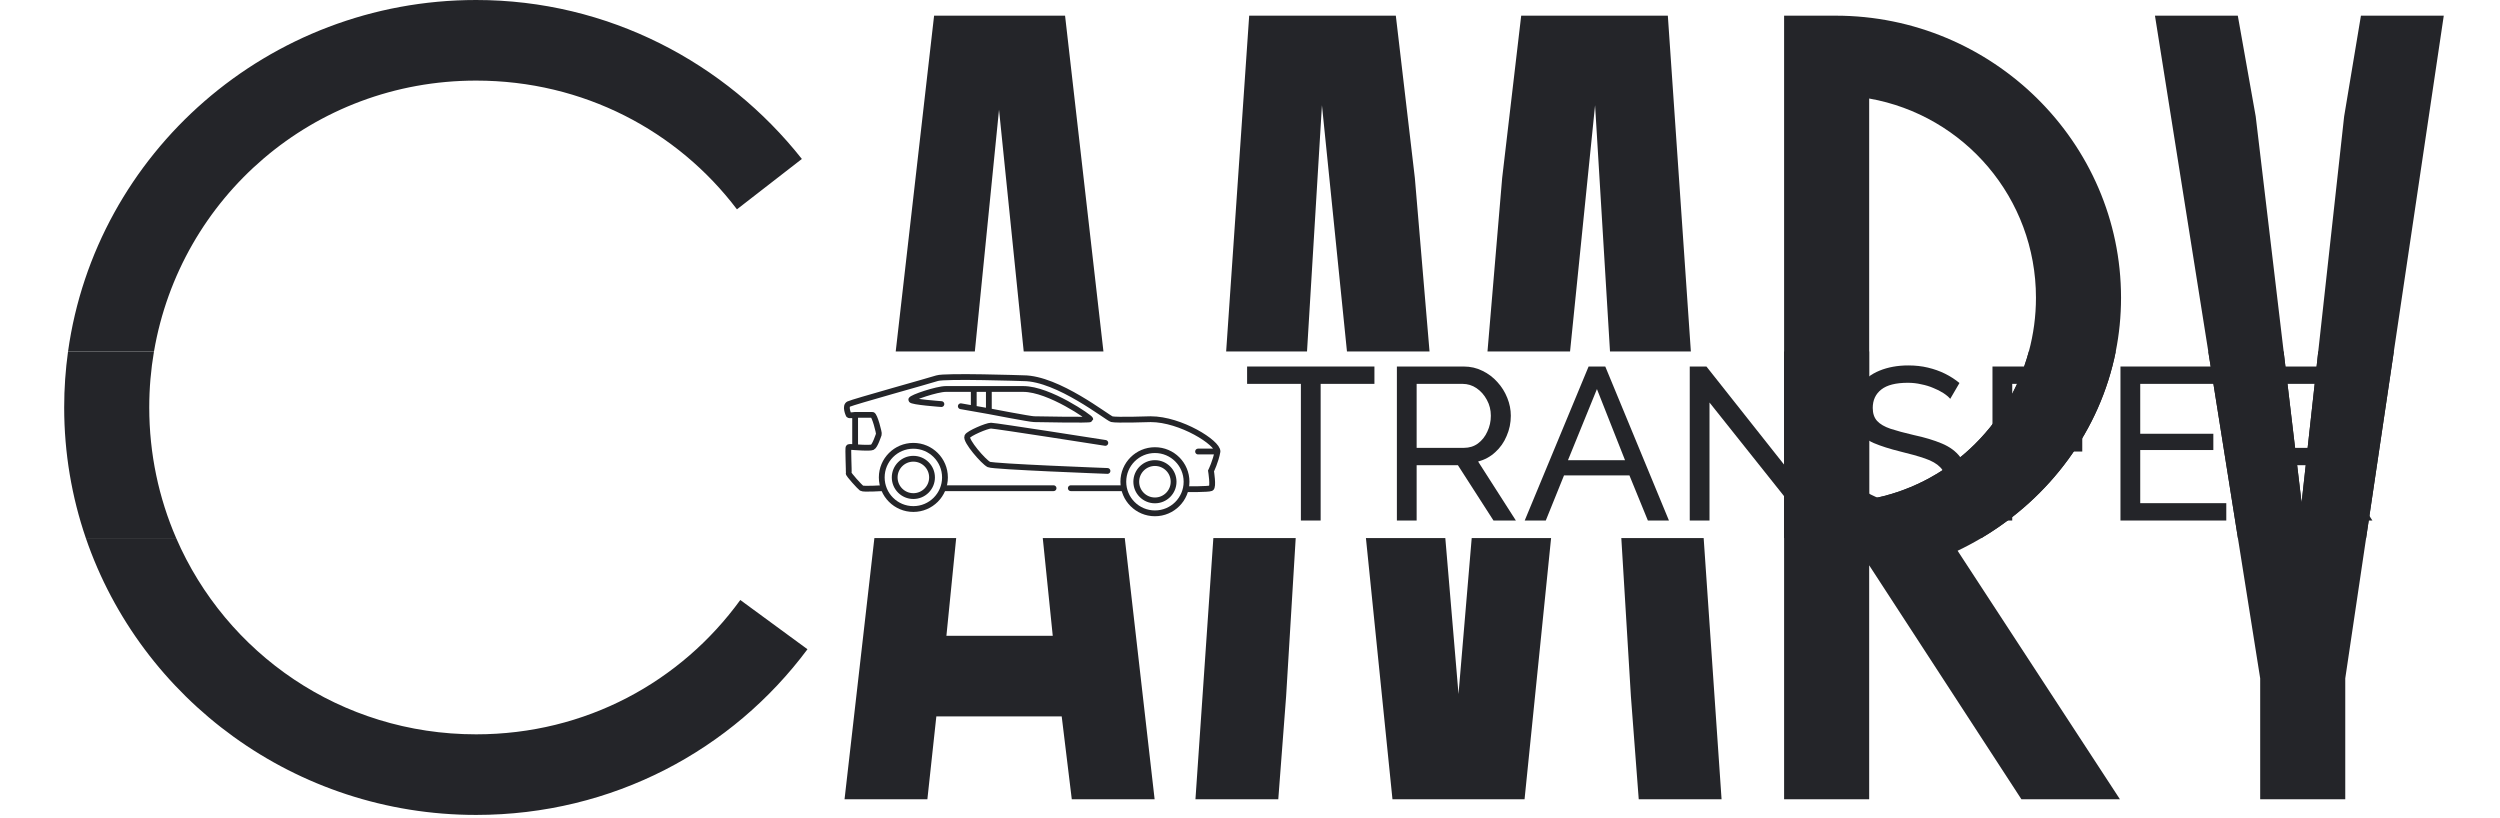
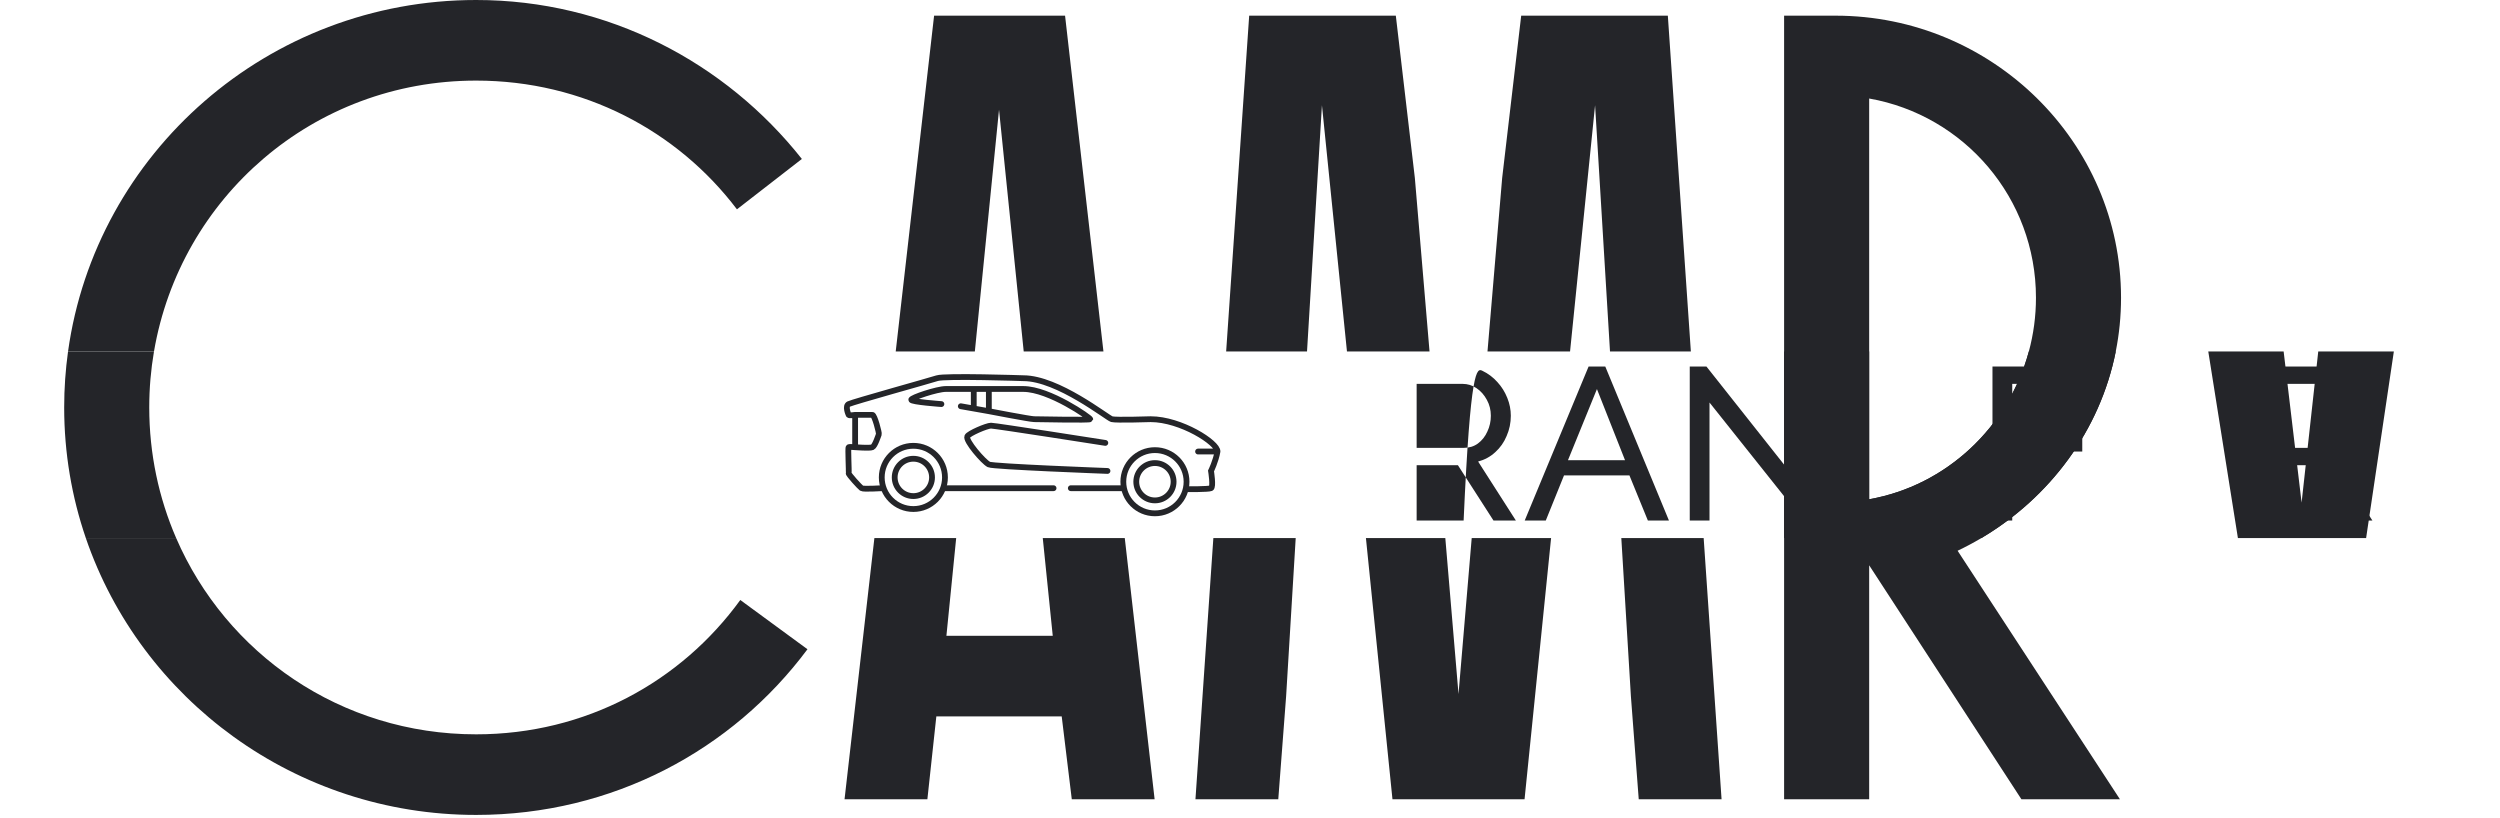
<svg xmlns="http://www.w3.org/2000/svg" width="431" height="141" viewBox="0 0 431 141" fill="none">
  <path d="M307.579 137.791V92.761V60.597V2.702H316.456C343.474 2.702 365.667 24.509 365.667 51.334C365.667 54.508 365.354 57.605 364.756 60.597C362.029 74.26 353.382 85.771 341.592 92.761C340.264 93.549 338.895 94.279 337.491 94.949L365.474 137.791H348.491L322.245 97.457V137.791H307.579ZM351 51.334C351 34.158 338.649 19.878 322.245 16.983V60.597V86.071C335.598 83.715 346.266 73.558 349.772 60.597C350.573 57.636 351 54.528 351 51.334Z" fill="#242529" />
-   <path d="M389.656 137.791V116.949L385.815 92.761L380.708 60.597L371.515 2.702H385.796L388.884 20.07L393.7 60.597L396.796 86.65L399.666 60.597L404.13 20.07L407.025 2.702H421.306L412.699 60.597L407.918 92.761L404.323 116.949V137.791H389.656Z" fill="#242529" />
  <path fill-rule="evenodd" clip-rule="evenodd" d="M127.627 103.44L139.207 111.931C126.277 129.3 105.627 140.493 82.083 140.493C50.86 140.493 24.295 120.512 14.796 92.761H30.369C38.986 112.659 58.725 126.598 82.083 126.598C100.996 126.598 117.399 117.528 127.627 103.44ZM168.063 60.597H154.421L161.038 2.702H183.617L190.234 60.597H176.488L172.231 18.913L168.063 60.597ZM209.183 92.761L206.096 137.791H220.376L221.727 120.037L223.38 92.761H209.183ZM215.359 2.702L211.389 60.597H225.33L227.903 18.141L232.217 60.597H246.451L243.921 30.685L240.64 2.702H215.359ZM249.172 92.761H235.485L240.061 137.791H262.833L267.409 92.761H253.722L251.447 119.651L249.172 92.761ZM281.167 120.037L279.514 92.761H293.711L296.798 137.791H282.518L281.167 120.037ZM407.918 92.761H385.815L380.708 60.597H393.7L396.796 86.65L399.666 60.597H412.699L407.918 92.761ZM364.756 60.597C362.029 74.26 353.382 85.771 341.592 92.761H307.579V60.597H322.245V86.071C335.598 83.715 346.266 73.558 349.772 60.597H364.756ZM277.564 60.597H291.505L287.535 2.702H262.254L258.973 30.685L256.443 60.597H270.677L274.991 18.141L277.564 60.597ZM193.91 92.761H179.773L181.494 109.616H163.161L164.846 92.761H150.745L145.599 137.791H159.88L161.424 123.51H183.038L184.775 137.791H199.056L193.91 92.761ZM82.083 13.895C53.956 13.895 31.075 34.107 26.547 60.597H11.73C16.491 26.371 46.213 0 82.083 0C104.855 0 125.119 10.807 138.242 27.404L127.049 36.088C116.82 22.579 100.61 13.895 82.083 13.895Z" fill="#242529" />
  <path d="M11.73 60.597C11.291 63.752 11.065 66.973 11.065 70.247C11.065 78.121 12.377 85.693 14.796 92.761H30.369C27.382 85.862 25.731 78.246 25.731 70.247C25.731 66.958 26.01 63.733 26.547 60.597H11.73Z" fill="#242529" />
-   <path d="M236.952 66.179H227.679V89.738H224.273V66.179H215V63.187H236.952V66.179Z" fill="#242529" />
-   <path d="M240.823 89.738V63.187H252.329C253.515 63.187 254.6 63.436 255.584 63.935C256.568 64.409 257.426 65.057 258.158 65.879C258.889 66.677 259.457 67.587 259.861 68.609C260.265 69.607 260.466 70.629 260.466 71.676C260.466 72.897 260.227 74.057 259.747 75.154C259.293 76.251 258.637 77.186 257.779 77.958C256.946 78.731 255.962 79.267 254.827 79.567L261.337 89.738H257.476L251.345 80.202H244.229V89.738H240.823ZM244.229 77.21H252.367C253.3 77.21 254.108 76.961 254.789 76.463C255.496 75.939 256.038 75.254 256.417 74.406C256.82 73.558 257.022 72.648 257.022 71.676C257.022 70.679 256.795 69.769 256.341 68.946C255.887 68.098 255.294 67.425 254.562 66.927C253.83 66.428 253.023 66.179 252.14 66.179H244.229V77.21Z" fill="#242529" />
+   <path d="M240.823 89.738H252.329C253.515 63.187 254.6 63.436 255.584 63.935C256.568 64.409 257.426 65.057 258.158 65.879C258.889 66.677 259.457 67.587 259.861 68.609C260.265 69.607 260.466 70.629 260.466 71.676C260.466 72.897 260.227 74.057 259.747 75.154C259.293 76.251 258.637 77.186 257.779 77.958C256.946 78.731 255.962 79.267 254.827 79.567L261.337 89.738H257.476L251.345 80.202H244.229V89.738H240.823ZM244.229 77.21H252.367C253.3 77.21 254.108 76.961 254.789 76.463C255.496 75.939 256.038 75.254 256.417 74.406C256.82 73.558 257.022 72.648 257.022 71.676C257.022 70.679 256.795 69.769 256.341 68.946C255.887 68.098 255.294 67.425 254.562 66.927C253.83 66.428 253.023 66.179 252.14 66.179H244.229V77.21Z" fill="#242529" />
  <path d="M273.874 63.187H276.75L287.726 89.738H284.093L280.914 81.96H269.635L266.493 89.738H262.86L273.874 63.187ZM280.157 79.342L275.312 67.076L270.316 79.342H280.157Z" fill="#242529" />
  <path d="M294.719 69.395V89.738H291.313V63.187H294.189L310.616 83.942V63.224H314.022V89.738H310.919L294.719 69.395Z" fill="#242529" />
-   <path d="M336.222 68.759C335.919 68.41 335.515 68.073 335.011 67.749C334.506 67.425 333.938 67.138 333.308 66.889C332.677 66.615 331.983 66.403 331.226 66.254C330.494 66.079 329.724 65.992 328.917 65.992C326.848 65.992 325.321 66.378 324.337 67.151C323.353 67.924 322.861 68.983 322.861 70.33C322.861 71.277 323.114 72.025 323.618 72.573C324.123 73.122 324.892 73.571 325.927 73.92C326.987 74.269 328.324 74.63 329.939 75.004C331.806 75.403 333.421 75.889 334.784 76.463C336.146 77.036 337.193 77.809 337.925 78.781C338.657 79.728 339.023 81 339.023 82.596C339.023 83.867 338.77 84.977 338.266 85.924C337.786 86.846 337.105 87.619 336.222 88.242C335.339 88.841 334.304 89.29 333.118 89.589C331.932 89.863 330.645 90 329.258 90C327.895 90 326.558 89.863 325.246 89.589C323.959 89.29 322.735 88.866 321.574 88.317C320.414 87.769 319.329 87.083 318.319 86.26L319.947 83.418C320.351 83.842 320.868 84.266 321.499 84.69C322.155 85.089 322.886 85.463 323.694 85.812C324.527 86.161 325.422 86.447 326.381 86.672C327.34 86.871 328.324 86.971 329.333 86.971C331.251 86.971 332.74 86.634 333.8 85.961C334.859 85.263 335.389 84.254 335.389 82.932C335.389 81.935 335.086 81.137 334.481 80.539C333.901 79.94 333.03 79.442 331.869 79.043C330.709 78.644 329.296 78.245 327.63 77.846C325.813 77.397 324.287 76.911 323.05 76.388C321.814 75.839 320.88 75.129 320.25 74.256C319.644 73.384 319.341 72.249 319.341 70.853C319.341 69.158 319.758 67.724 320.59 66.553C321.423 65.381 322.571 64.496 324.035 63.898C325.498 63.299 327.151 63 328.993 63C330.204 63 331.327 63.125 332.361 63.374C333.421 63.623 334.405 63.972 335.314 64.421C336.222 64.87 337.055 65.406 337.812 66.029L336.222 68.759Z" fill="#242529" />
  <path d="M343.503 89.738V63.187H361.254V66.179H346.91V75.042H358.983V77.846H346.91V89.738H343.503Z" fill="#242529" />
-   <path d="M383.813 86.746V89.738H365.569V63.187H383.472V66.179H368.976V74.78H381.58V77.585H368.976V86.746H383.813Z" fill="#242529" />
  <path d="M388.486 89.738V63.187H399.992C401.178 63.187 402.263 63.436 403.247 63.935C404.231 64.409 405.089 65.057 405.821 65.879C406.552 66.677 407.12 67.587 407.524 68.609C407.928 69.607 408.129 70.629 408.129 71.676C408.129 72.897 407.89 74.057 407.41 75.154C406.956 76.251 406.3 77.186 405.442 77.958C404.61 78.731 403.625 79.267 402.49 79.567L409 89.738H405.139L399.008 80.202H391.892V89.738H388.486ZM391.892 77.21H400.03C400.963 77.21 401.771 76.961 402.452 76.463C403.159 75.939 403.701 75.254 404.08 74.406C404.483 73.558 404.685 72.648 404.685 71.676C404.685 70.679 404.458 69.769 404.004 68.946C403.55 68.098 402.957 67.425 402.225 66.927C401.493 66.428 400.686 66.179 399.803 66.179H391.892V77.21Z" fill="#242529" />
  <path d="M209.894 77.844C209.977 76.357 203.573 72.267 198.367 72.267C198.367 72.267 192.417 72.469 191.674 72.267C190.93 72.065 182.377 65.202 176.428 65.202C176.428 65.202 162.915 64.748 161.554 65.202C160.438 65.573 147.052 69.292 146.308 69.664C145.659 69.989 146.225 71.353 146.308 71.523C146.391 71.693 147.424 71.523 147.424 71.523M209.894 77.844C209.606 79.502 208.779 81.191 208.779 81.191C208.779 81.191 209.234 83.964 208.779 84.166C208.324 84.368 204.771 84.336 204.771 84.336M209.894 77.844C208.587 77.844 206.547 77.844 206.547 77.844M193.533 84.166H184.608M181.634 84.166H162.794M152.102 84.166C152.102 84.166 148.828 84.368 148.539 84.166C148.25 83.964 146.225 81.765 146.308 81.563C146.391 81.361 146.142 77.198 146.308 77.101C146.474 77.003 147.424 77.101 147.424 77.101M147.424 71.523C147.424 71.523 150.016 71.523 150.398 71.523C150.781 71.523 151.597 74.668 151.514 74.87C151.431 75.071 150.853 76.899 150.398 77.101C149.943 77.302 147.424 77.101 147.424 77.101M147.424 71.523V77.101M162.297 69.664C162.297 69.664 157.092 69.292 157.092 68.92C157.092 68.548 161.554 67.061 163.041 67.061C164.529 67.061 167.875 67.061 167.875 67.061M165.644 70.036L167.875 70.429M167.875 70.429V67.061M167.875 70.429L170.478 70.889M167.875 67.061H170.478M170.478 70.889C170.478 70.889 177.61 72.267 178.287 72.267C178.964 72.267 187.872 72.469 187.955 72.267C188.038 72.065 180.89 67.061 176.428 67.061H170.478M170.478 70.889V67.061M190.558 76.357C190.558 76.357 171.594 73.382 170.85 73.382C170.106 73.382 166.996 74.729 166.76 75.242C166.416 75.985 169.564 79.618 170.478 80.076C171.222 80.448 190.93 81.191 190.93 81.191" stroke="#242529" stroke-linecap="round" />
  <path d="M162.913 82.307C162.913 85.317 160.473 87.756 157.463 87.756C154.454 87.756 152.014 85.317 152.014 82.307C152.014 79.297 154.454 76.857 157.463 76.857C160.473 76.857 162.913 79.297 162.913 82.307Z" stroke="#242529" stroke-linecap="round" />
  <path d="M204.56 83.05C204.56 86.06 202.12 88.5 199.11 88.5C196.101 88.5 193.661 86.06 193.661 83.05C193.661 80.041 196.101 77.601 199.11 77.601C202.12 77.601 204.56 80.041 204.56 83.05Z" stroke="#242529" stroke-linecap="round" />
  <path d="M160.682 82.307C160.682 84.084 159.241 85.525 157.464 85.525C155.686 85.525 154.245 84.084 154.245 82.307C154.245 80.529 155.686 79.088 157.464 79.088C159.241 79.088 160.682 80.529 160.682 82.307Z" stroke="#242529" stroke-linecap="round" />
  <path d="M202.329 83.05C202.329 84.828 200.888 86.269 199.111 86.269C197.333 86.269 195.892 84.828 195.892 83.05C195.892 81.273 197.333 79.832 199.111 79.832C200.888 79.832 202.329 81.273 202.329 83.05Z" stroke="#242529" stroke-linecap="round" />
</svg>